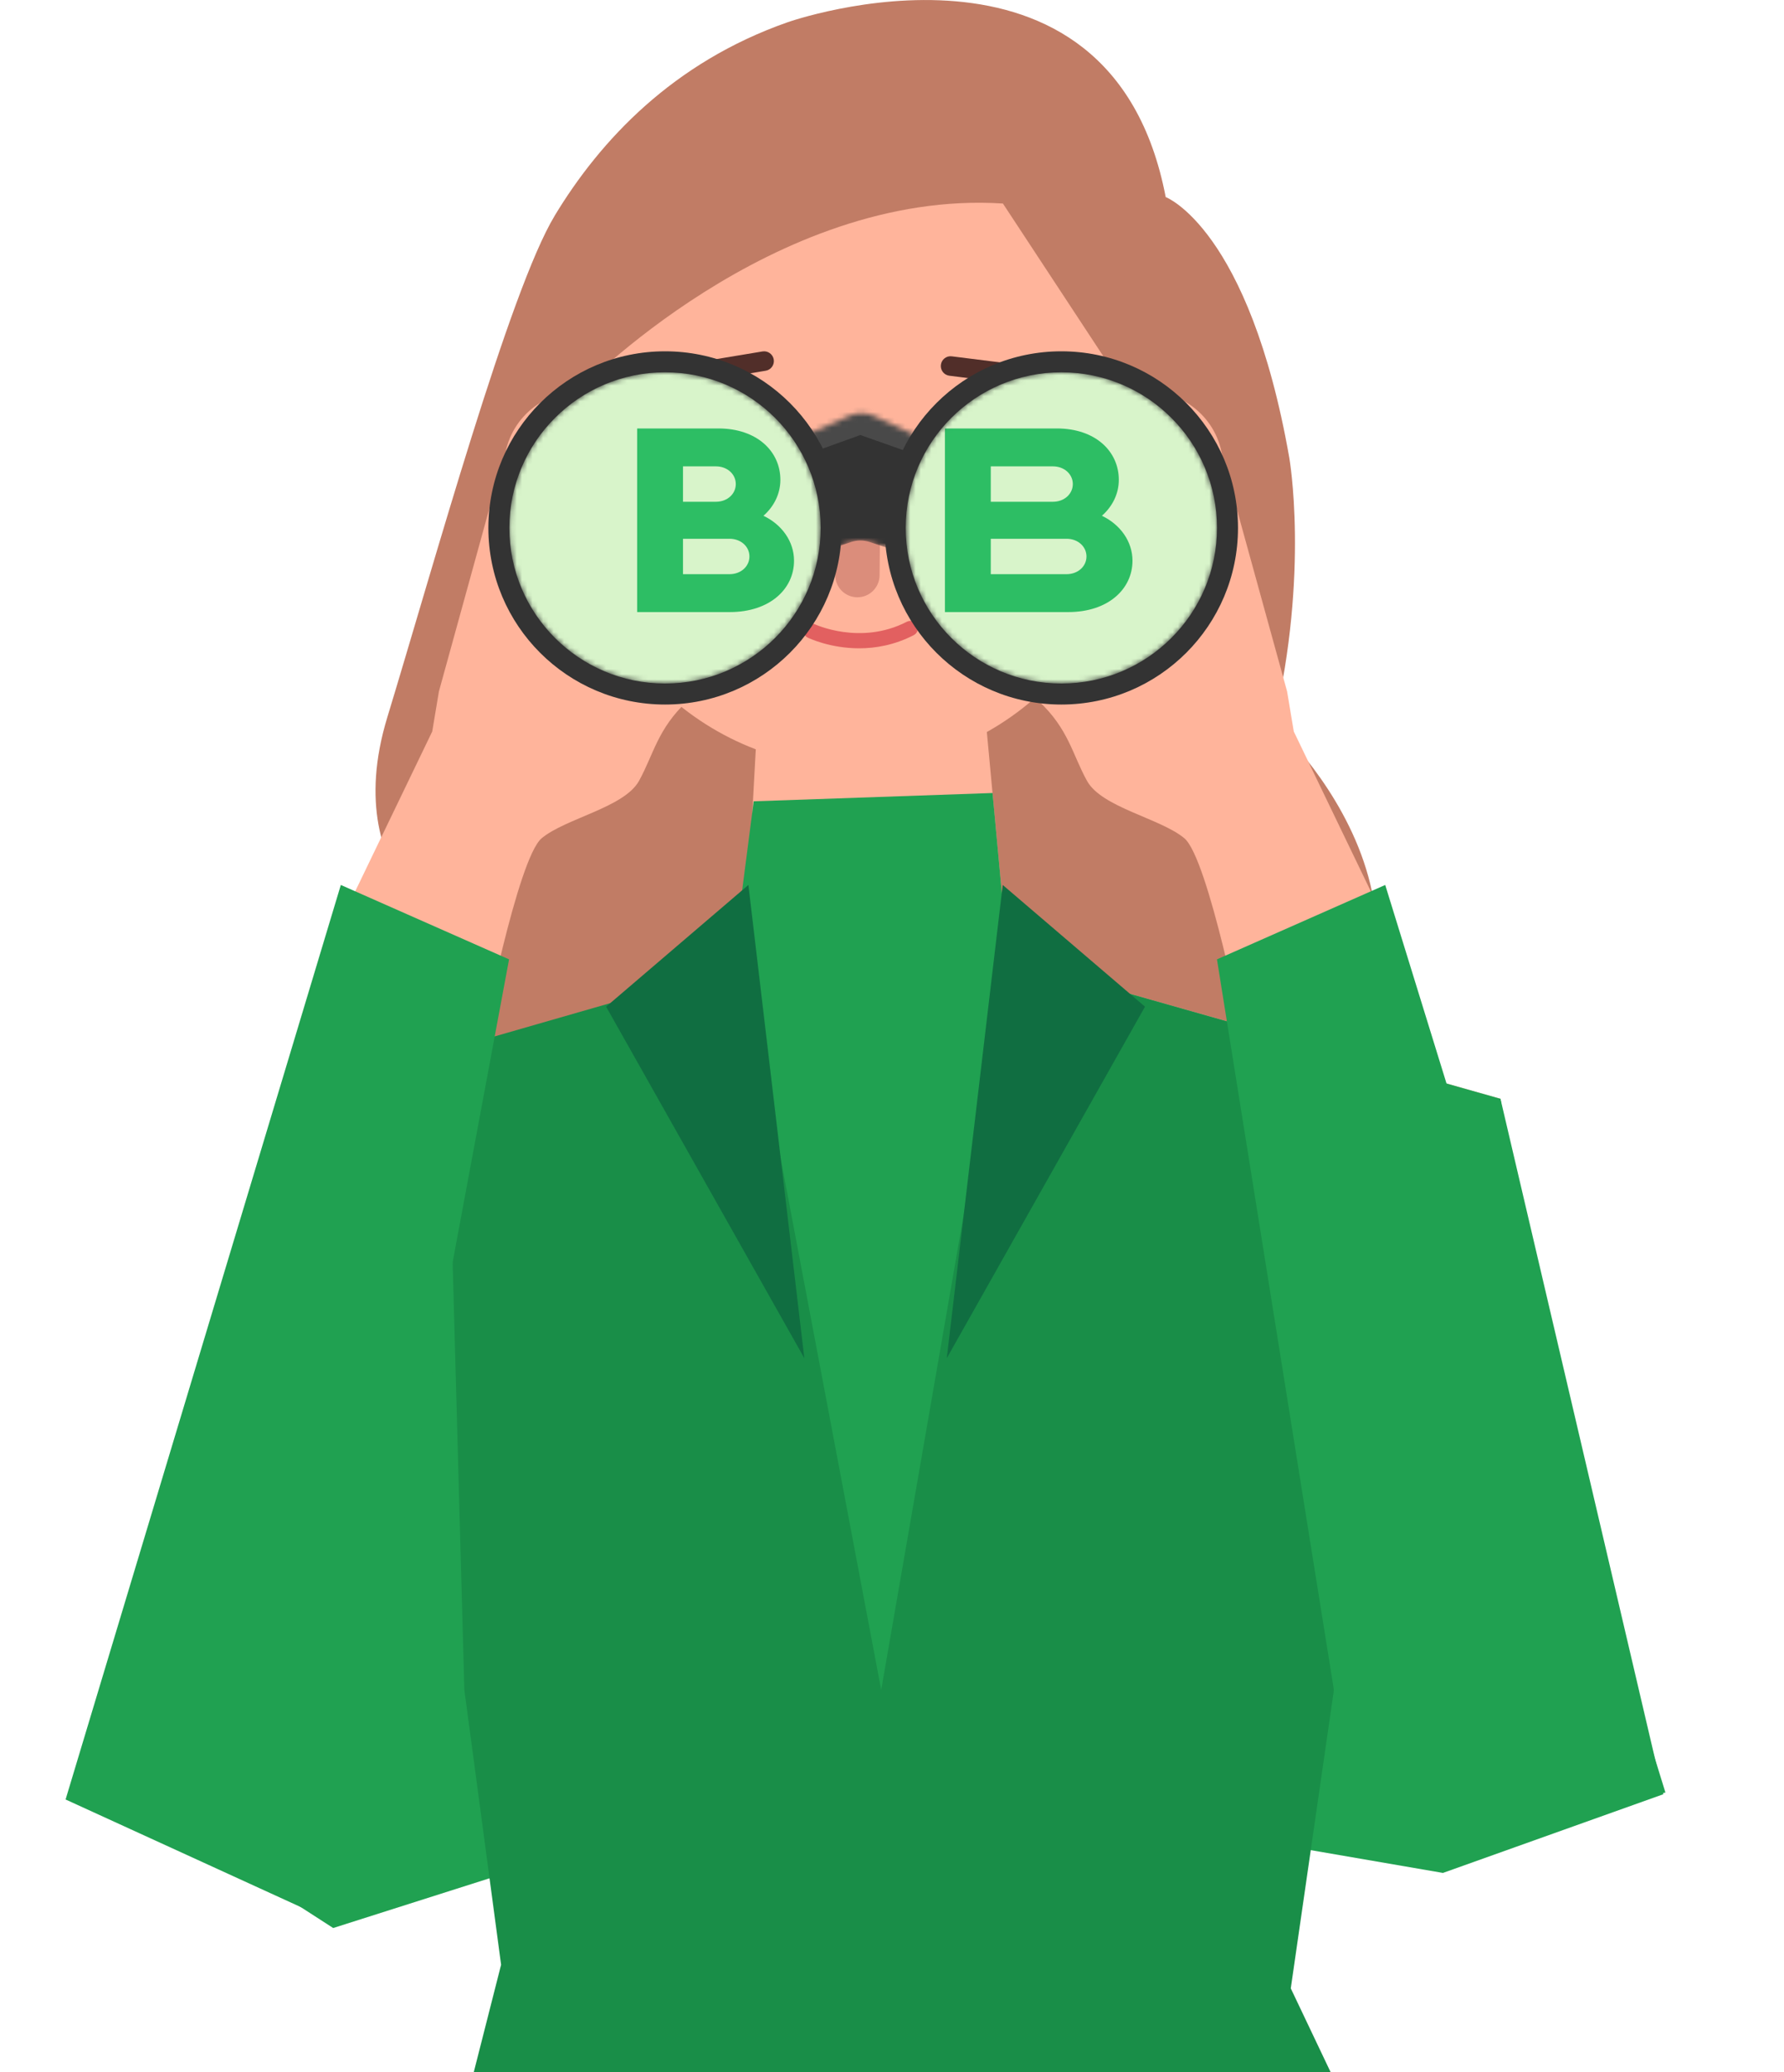
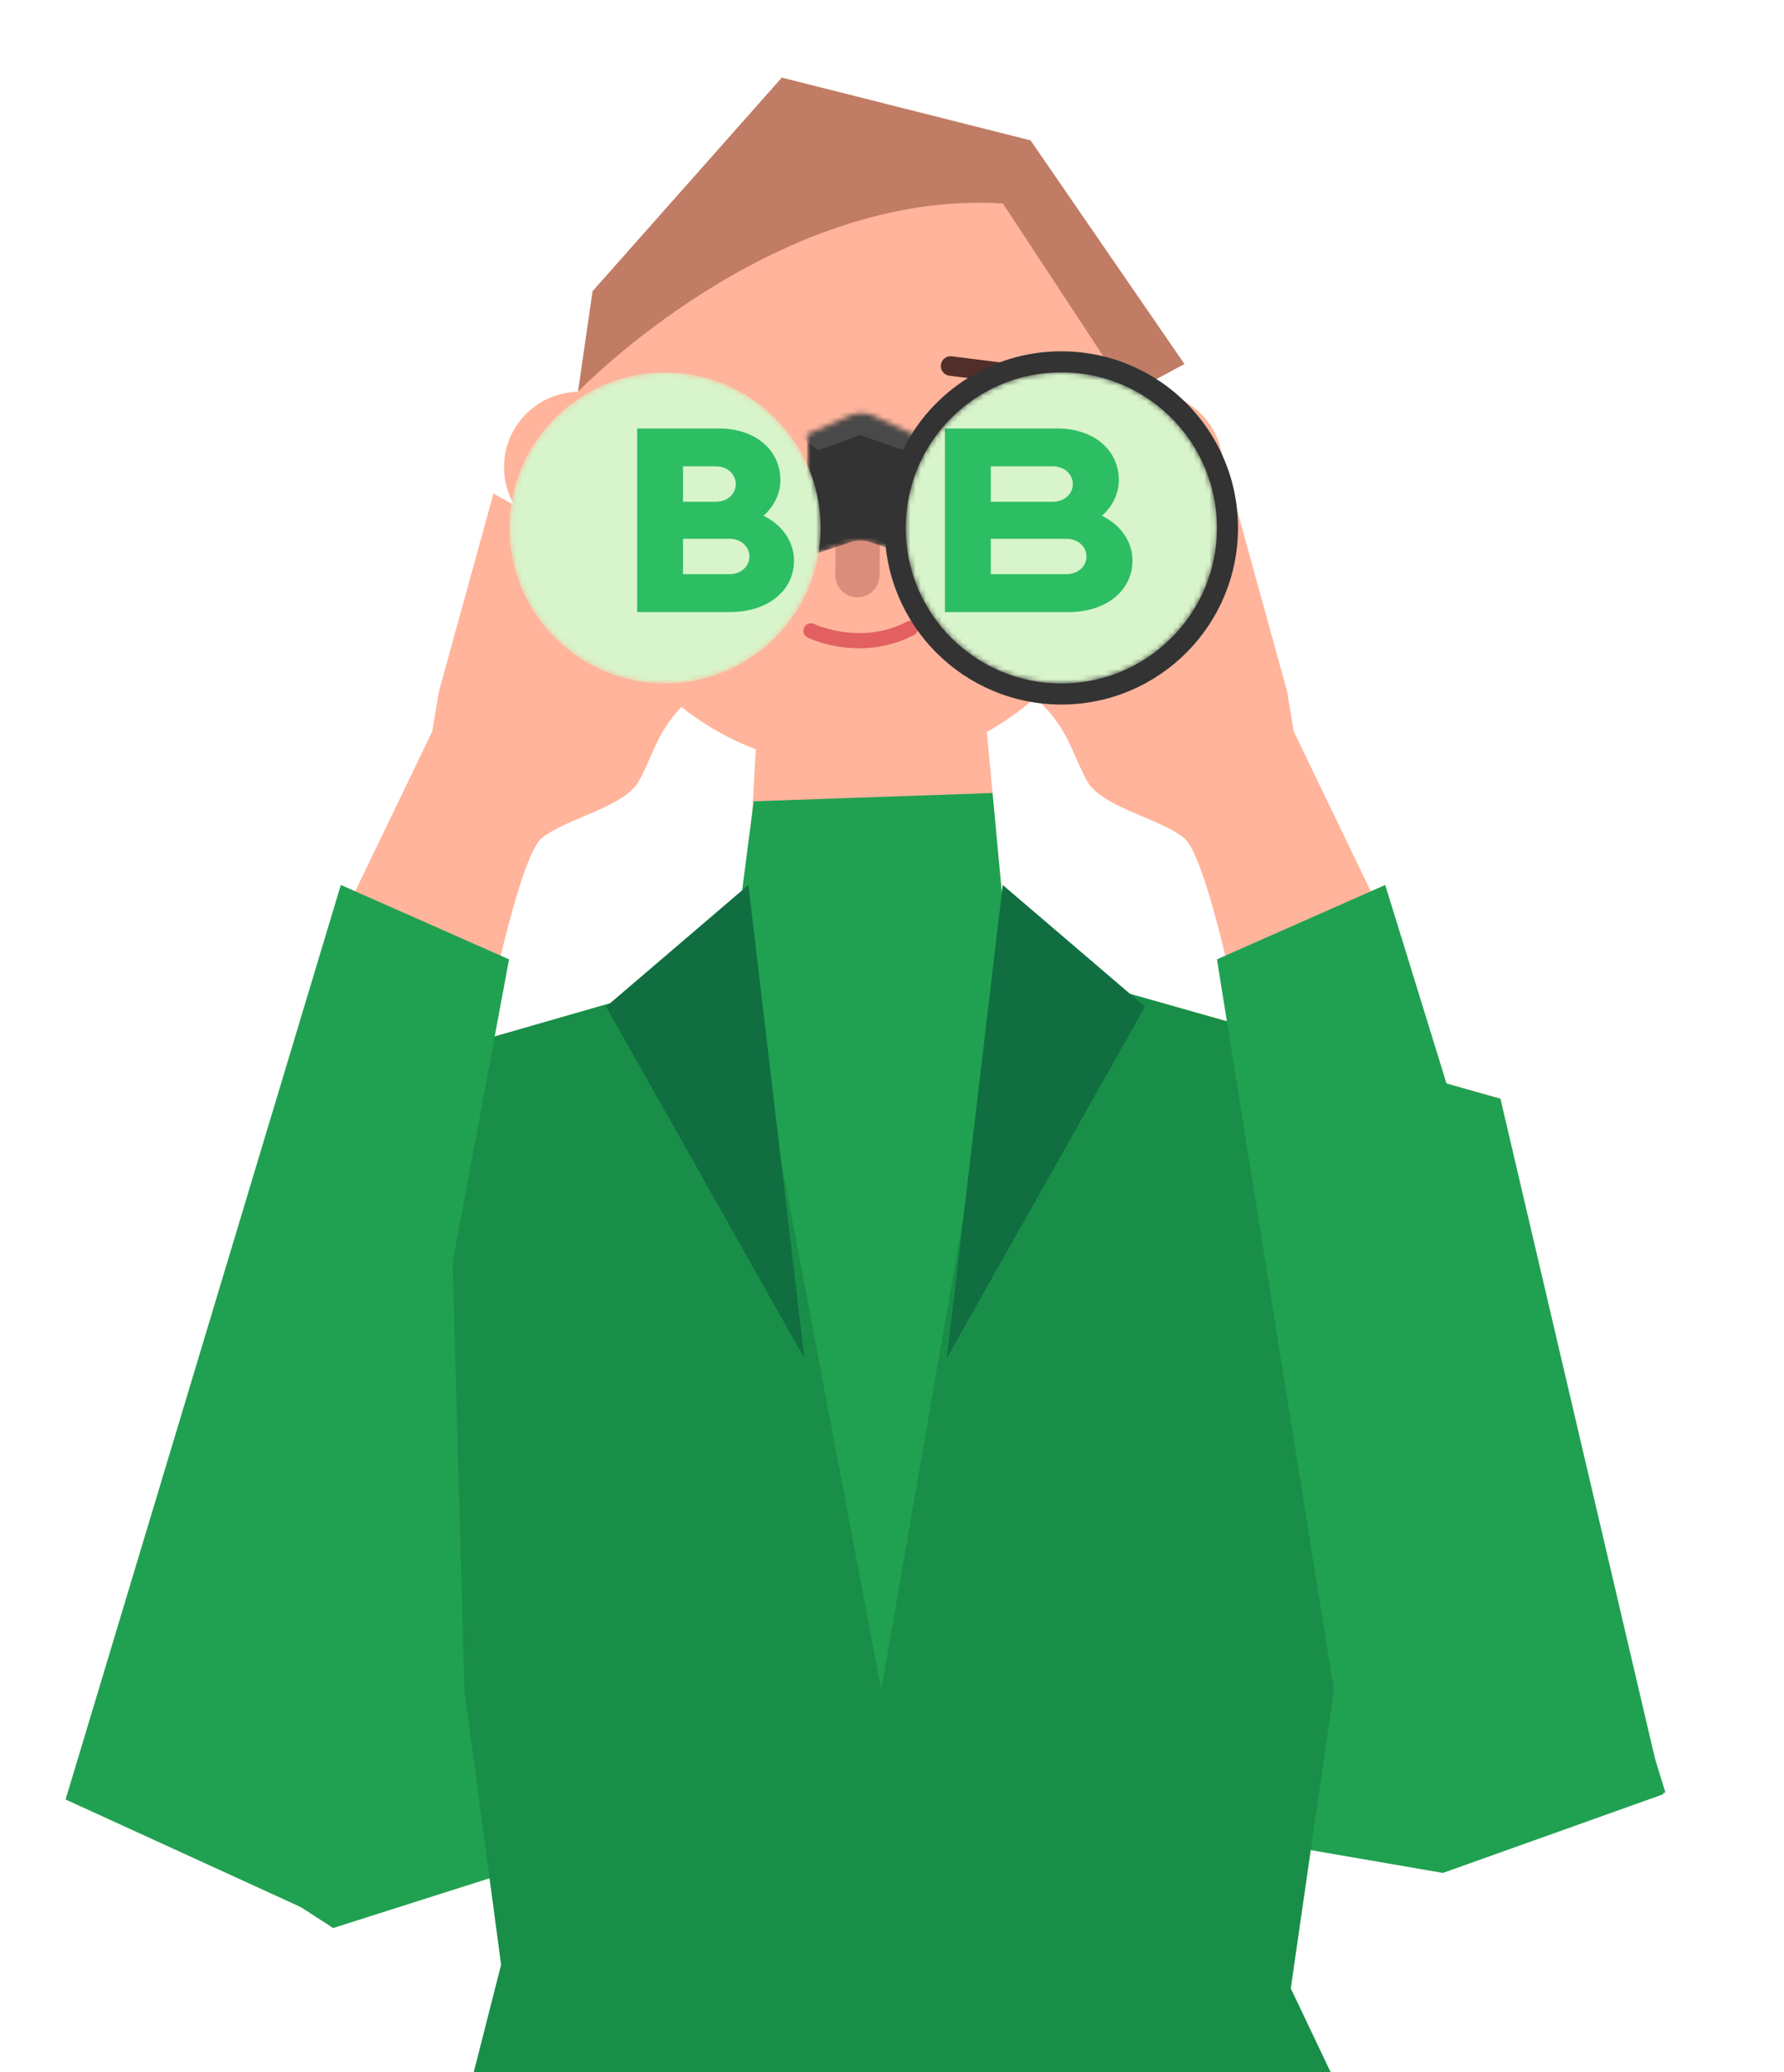
<svg xmlns="http://www.w3.org/2000/svg" width="340" height="395" viewBox="0 0 340 395" fill="none">
  <g clip-path="url(#clip0_6877_1097)">
-     <path d="M105.699 41.136C114.423 26.696 128.296 11.879 150.118 4.237C150.118 4.237 211.608 -17.506 222.161 37.562C222.161 37.562 238.044 43.554 245.718 87.252C245.718 87.252 249.557 109.075 242.764 137.876C242.764 137.876 287.231 178.217 242.404 216.272C210.171 243.637 91.662 198.83 91.662 198.83C91.662 198.83 85.457 192.027 89.594 180.508C89.594 180.508 63.995 169 73.806 136.752C82.774 107.272 97.113 55.359 105.699 41.147V41.136Z" fill="#C17C65" />
    <path d="M218.705 103.453C226.654 103.453 233.098 97.01 233.098 89.061C233.098 81.112 226.654 74.668 218.705 74.668C210.756 74.668 204.312 81.112 204.312 89.061C204.312 97.01 210.756 103.453 218.705 103.453Z" fill="#FFB49B" />
    <path d="M110.457 103.453C118.406 103.453 124.85 97.01 124.85 89.061C124.85 81.112 118.406 74.668 110.457 74.668C102.508 74.668 96.064 81.112 96.064 89.061C96.064 97.01 102.508 103.453 110.457 103.453Z" fill="#FFB49B" />
    <path d="M216.653 89.608C216.653 120.875 192.423 146.219 162.535 146.219C132.646 146.219 108.416 120.875 108.416 89.608C108.416 58.34 132.646 22.592 162.535 22.592C192.423 22.592 216.653 58.346 216.653 89.608Z" fill="#FFB49B" />
    <path d="M144.084 142.007L141.804 183.87L57.261 209.436L55.209 229.291L187.331 261.391L290.271 235.655L285.959 209.436L192.104 182.862L187.862 137.229L144.084 142.007Z" fill="#FFB49B" />
    <path d="M110.148 74.674C110.148 74.674 147.334 35.972 191.138 38.793L215.034 75.141L225.741 69.387L196.404 26.755L148.999 14.791L112.933 55.503L110.154 74.663L110.148 74.674Z" fill="#C17C65" />
    <path d="M317 342L285.96 209.438H57.262L24 342L63.5 367.5L96.5 357L113 435.5H234.5L246 352L275 357L317 342Z" fill="#20A151" />
-     <path d="M135.429 72.382C134.533 72.382 133.743 71.735 133.594 70.823C133.424 69.81 134.114 68.845 135.127 68.68L145.319 66.989C146.332 66.819 147.297 67.508 147.462 68.521C147.631 69.534 146.942 70.499 145.929 70.664L135.737 72.355C135.636 72.371 135.53 72.382 135.429 72.382Z" fill="#512E29" />
    <path d="M191.419 72.916C191.34 72.916 191.265 72.916 191.186 72.901L180.935 71.617C179.911 71.49 179.19 70.557 179.317 69.538C179.445 68.515 180.378 67.783 181.396 67.921L191.647 69.204C192.671 69.332 193.392 70.265 193.265 71.283C193.148 72.227 192.342 72.916 191.419 72.916Z" fill="#512E29" />
    <path d="M140.578 93.244C142.83 93.244 144.656 90.608 144.656 87.357C144.656 84.106 142.83 81.471 140.578 81.471C138.326 81.471 136.5 84.106 136.5 87.357C136.5 90.608 138.326 93.244 140.578 93.244Z" fill="#422512" />
-     <path d="M186.359 93.722C188.612 93.722 190.437 91.087 190.437 87.836C190.437 84.585 188.612 81.949 186.359 81.949C184.107 81.949 182.281 84.585 182.281 87.836C182.281 91.087 184.107 93.722 186.359 93.722Z" fill="#422512" />
    <path d="M204.303 105.696C204.334 102.682 200.233 100.197 195.143 100.145C190.053 100.092 185.902 102.493 185.871 105.506C185.84 108.52 189.941 111.005 195.031 111.058C200.121 111.11 204.272 108.71 204.303 105.696Z" fill="#E08585" />
    <path d="M141.299 105.05C141.33 102.036 137.229 99.55 132.139 99.498C127.049 99.446 122.898 101.846 122.867 104.86C122.836 107.873 126.937 110.359 132.027 110.411C137.117 110.464 141.268 108.063 141.299 105.05Z" fill="#E08585" />
    <path d="M163.701 81.411L163.696 81.411C161.364 81.387 159.455 83.257 159.431 85.588L159.184 109.584C159.16 111.915 161.03 113.824 163.362 113.848L163.367 113.848C165.698 113.872 167.607 112.002 167.631 109.671L167.879 85.675C167.903 83.344 166.032 81.435 163.701 81.411Z" fill="#DB8D7B" />
    <path d="M163.743 123.574C158.212 123.574 154.176 121.654 153.922 121.527C153.211 121.177 152.914 120.318 153.264 119.607C153.609 118.896 154.468 118.594 155.179 118.944C155.269 118.987 163.971 123.091 172.833 118.509C173.533 118.149 174.402 118.419 174.768 119.124C175.134 119.83 174.858 120.694 174.153 121.06C170.478 122.959 166.872 123.574 163.748 123.574H163.743Z" fill="#E26060" />
    <path d="M141.804 183.871L57.267 209.437L50.908 234.633L290.271 235.661L285.959 209.437L192.11 182.863C192.11 182.863 177.818 197.479 141.804 183.871Z" fill="#20A151" />
    <path d="M205.723 186.719L269.53 204.855L255.515 313.178L246 379L269.53 428.5L81 431.5L95.5 374.5L88.497 322.118L85.156 200.173L141.804 183.871L167.944 322.118L192.105 182.863L205.723 186.719Z" fill="#198E48" />
    <path d="M234.895 94.056L245.3 131.799L246.572 139.43L266.915 181.648L237.043 198.178C237.043 198.178 230.292 163.591 225.715 159.778C221.139 155.965 209.975 153.929 207.165 148.843C204.354 143.757 203.644 138.926 197.911 133.586C192.178 128.246 187.193 131.104 185.533 122.142L234.89 94.062L234.895 94.056Z" fill="#FFB49B" />
    <path d="M143.639 152.737L189.161 151.156L192.555 187.61L168.697 197.156L139.344 185.924L143.639 152.737Z" fill="#20A151" />
    <path d="M142.631 168.682L115.516 191.883L153.295 258.893L142.631 168.682Z" fill="#106E41" />
    <path d="M191.102 168.682L218.217 191.883L180.438 258.893L191.102 168.682Z" fill="#106E41" />
    <path d="M231.932 182.862L264 168.682L317.402 341.681L259 352L231.932 182.862Z" fill="#20A151" />
    <path d="M94.054 94.056L83.649 131.799L82.376 139.43L62.033 181.648L91.906 198.178C91.906 198.178 98.657 163.591 103.233 159.778C107.81 155.965 118.973 153.929 121.784 148.843C124.594 143.757 125.305 138.926 131.038 133.586C136.77 128.246 141.755 131.104 143.415 122.142L94.059 94.062L94.054 94.056Z" fill="#FFB49B" />
    <path d="M97.019 182.862L64.956 168.681L12.5 343L64.956 367V355L97.019 182.862Z" fill="#20A151" />
    <mask id="mask0_6877_1097" style="mask-type:luminance" maskUnits="userSpaceOnUse" x="153" y="78" width="22" height="29">
      <path d="M174.105 82.793L166.537 79.277C165.089 78.604 163.419 78.588 161.955 79.229L153.836 82.793V106.095L162.215 103.311C163.355 102.934 164.585 102.934 165.726 103.311L174.105 106.095V82.793Z" fill="white" />
    </mask>
    <g mask="url(#mask0_6877_1097)">
      <path d="M174.105 82.793L166.537 79.277C165.089 78.604 163.419 78.588 161.955 79.229L153.836 82.793V106.095L162.215 103.311C163.355 102.934 164.585 102.934 165.726 103.311L174.105 106.095V82.793Z" fill="#333333" />
      <path d="M155.862 85.841L163.97 82.919L174.046 86.478L176.682 78.757L167.051 73.512L155.862 76.052L151.285 82.029L155.862 85.841Z" fill="#494949" />
    </g>
    <path d="M202.276 134.292C220.868 134.292 235.94 119.22 235.94 100.627C235.94 82.035 220.868 66.963 202.276 66.963C183.683 66.963 168.611 82.035 168.611 100.627C168.611 119.22 183.683 134.292 202.276 134.292Z" fill="#333333" />
-     <path d="M126.742 134.292C145.335 134.292 160.407 119.22 160.407 100.627C160.407 82.035 145.335 66.963 126.742 66.963C108.15 66.963 93.078 82.035 93.078 100.627C93.078 119.22 108.15 134.292 126.742 134.292Z" fill="#333333" />
    <mask id="mask1_6877_1097" style="mask-type:luminance" maskUnits="userSpaceOnUse" x="172" y="70" width="60" height="61">
      <path d="M202.276 130.288C218.657 130.288 231.936 117.008 231.936 100.627C231.936 84.246 218.657 70.967 202.276 70.967C185.895 70.967 172.615 84.246 172.615 100.627C172.615 117.008 185.895 130.288 202.276 130.288Z" fill="white" />
    </mask>
    <g mask="url(#mask1_6877_1097)">
      <path d="M202.276 130.288C218.657 130.288 231.936 117.008 231.936 100.627C231.936 84.246 218.657 70.967 202.276 70.967C185.895 70.967 172.615 84.246 172.615 100.627C172.615 117.008 185.895 130.288 202.276 130.288Z" fill="#D8F4CA" />
      <path d="M210.003 98.313C212.007 96.547 213.227 94.129 213.227 91.461C213.227 86.052 208.792 81.668 201.403 81.668H180.088V116.668H203.59C211.195 116.668 215.832 112.284 215.832 106.875C215.827 103.193 213.507 99.985 210.003 98.313ZM188.824 88.892H200.654C202.866 88.892 204.46 90.403 204.46 92.267C204.46 94.132 202.866 95.642 200.654 95.642H188.824V88.892ZM203.257 109.444H188.824V102.694H203.257C205.469 102.694 207.063 104.205 207.063 106.069C207.063 107.933 205.469 109.444 203.257 109.444Z" fill="#2DBE64" />
    </g>
    <mask id="mask2_6877_1097" style="mask-type:luminance" maskUnits="userSpaceOnUse" x="97" y="70" width="60" height="61">
      <path d="M126.742 130.288C143.124 130.288 156.403 117.008 156.403 100.627C156.403 84.246 143.124 70.967 126.742 70.967C110.361 70.967 97.082 84.246 97.082 100.627C97.082 117.008 110.361 130.288 126.742 130.288Z" fill="white" />
    </mask>
    <g mask="url(#mask2_6877_1097)">
      <path d="M126.742 130.288C143.124 130.288 156.403 117.008 156.403 100.627C156.403 84.246 143.124 70.967 126.742 70.967C110.361 70.967 97.082 84.246 97.082 100.627C97.082 117.008 110.361 130.288 126.742 130.288Z" fill="#D8F4CA" />
      <path d="M145.502 98.313C147.506 96.547 148.726 94.129 148.726 91.461C148.726 86.052 144.288 81.668 136.899 81.668H121.43V116.668H139.086C146.691 116.668 151.329 112.284 151.329 106.875C151.326 103.193 149.006 99.985 145.502 98.313ZM130.169 88.892H136.425C138.637 88.892 140.23 90.403 140.23 92.267C140.23 94.132 138.637 95.642 136.425 95.642H130.169V88.892ZM139.028 109.444H130.169V102.694H139.025C141.237 102.694 142.83 104.205 142.83 106.069C142.83 107.933 141.239 109.444 139.028 109.444Z" fill="#2DBE64" />
    </g>
  </g>
  <defs>
    <clipPath id="clip0_6877_1097">
      <rect width="340" height="395" fill="white" />
    </clipPath>
  </defs>
</svg>